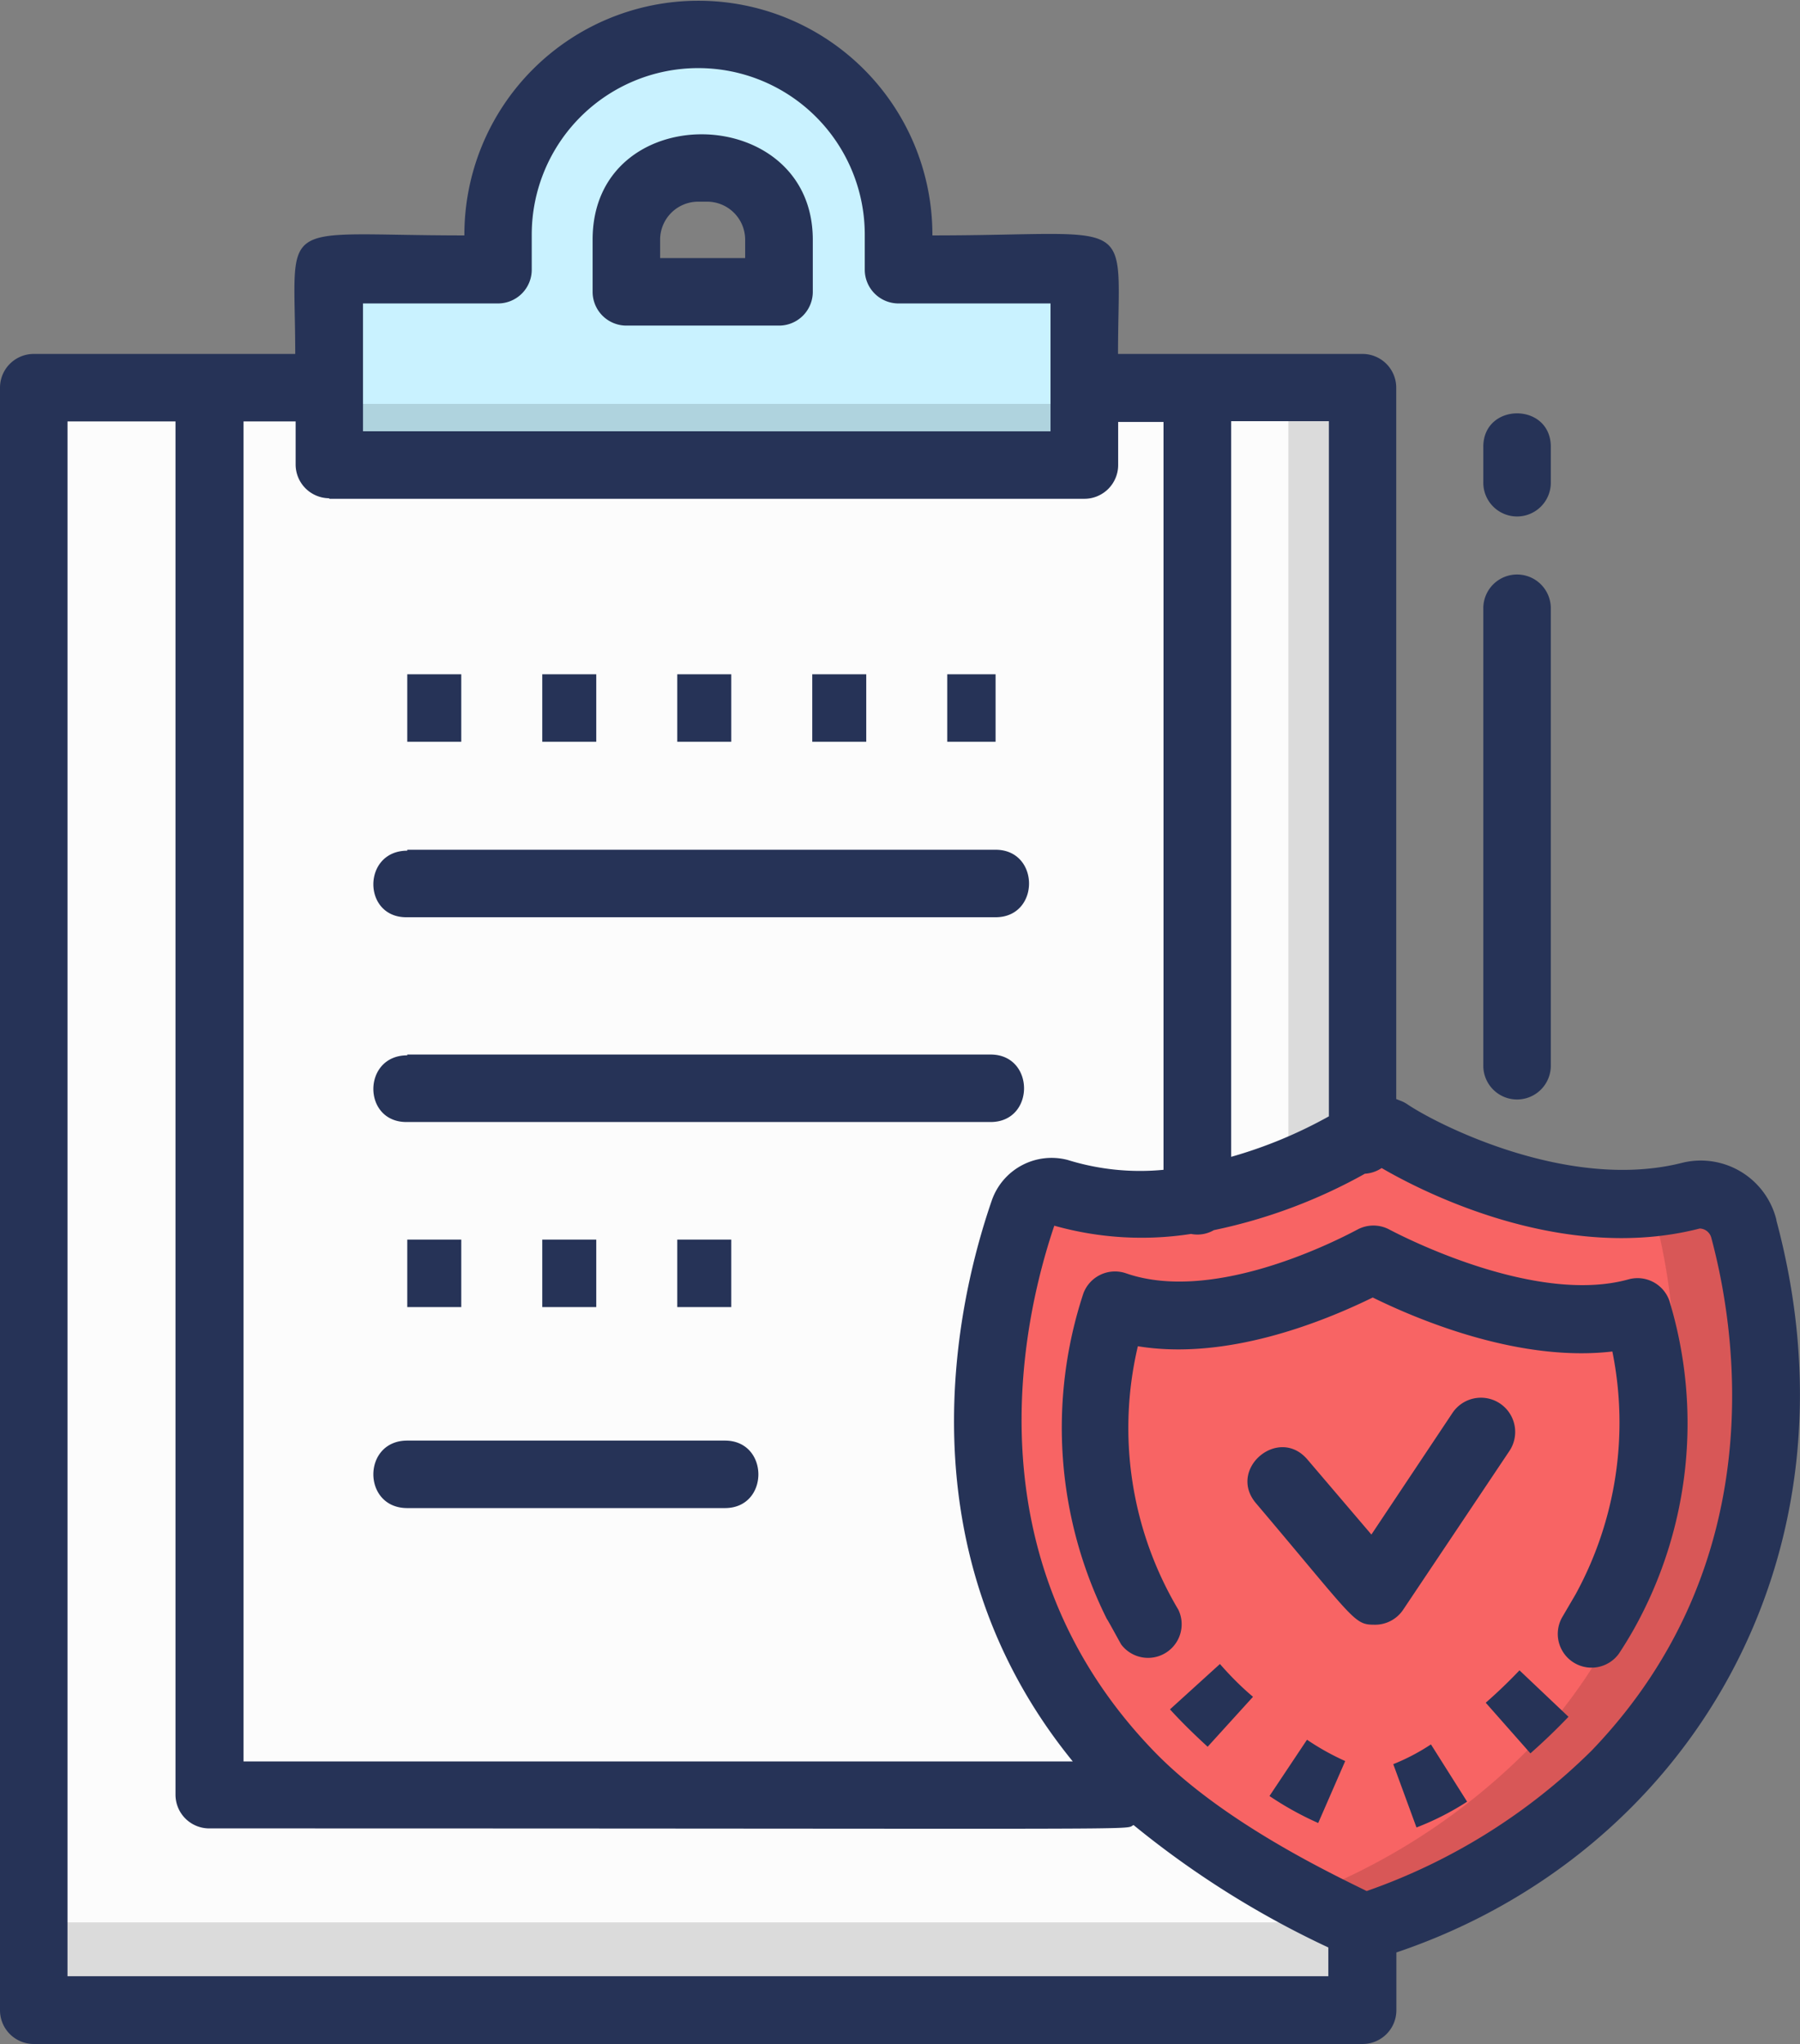
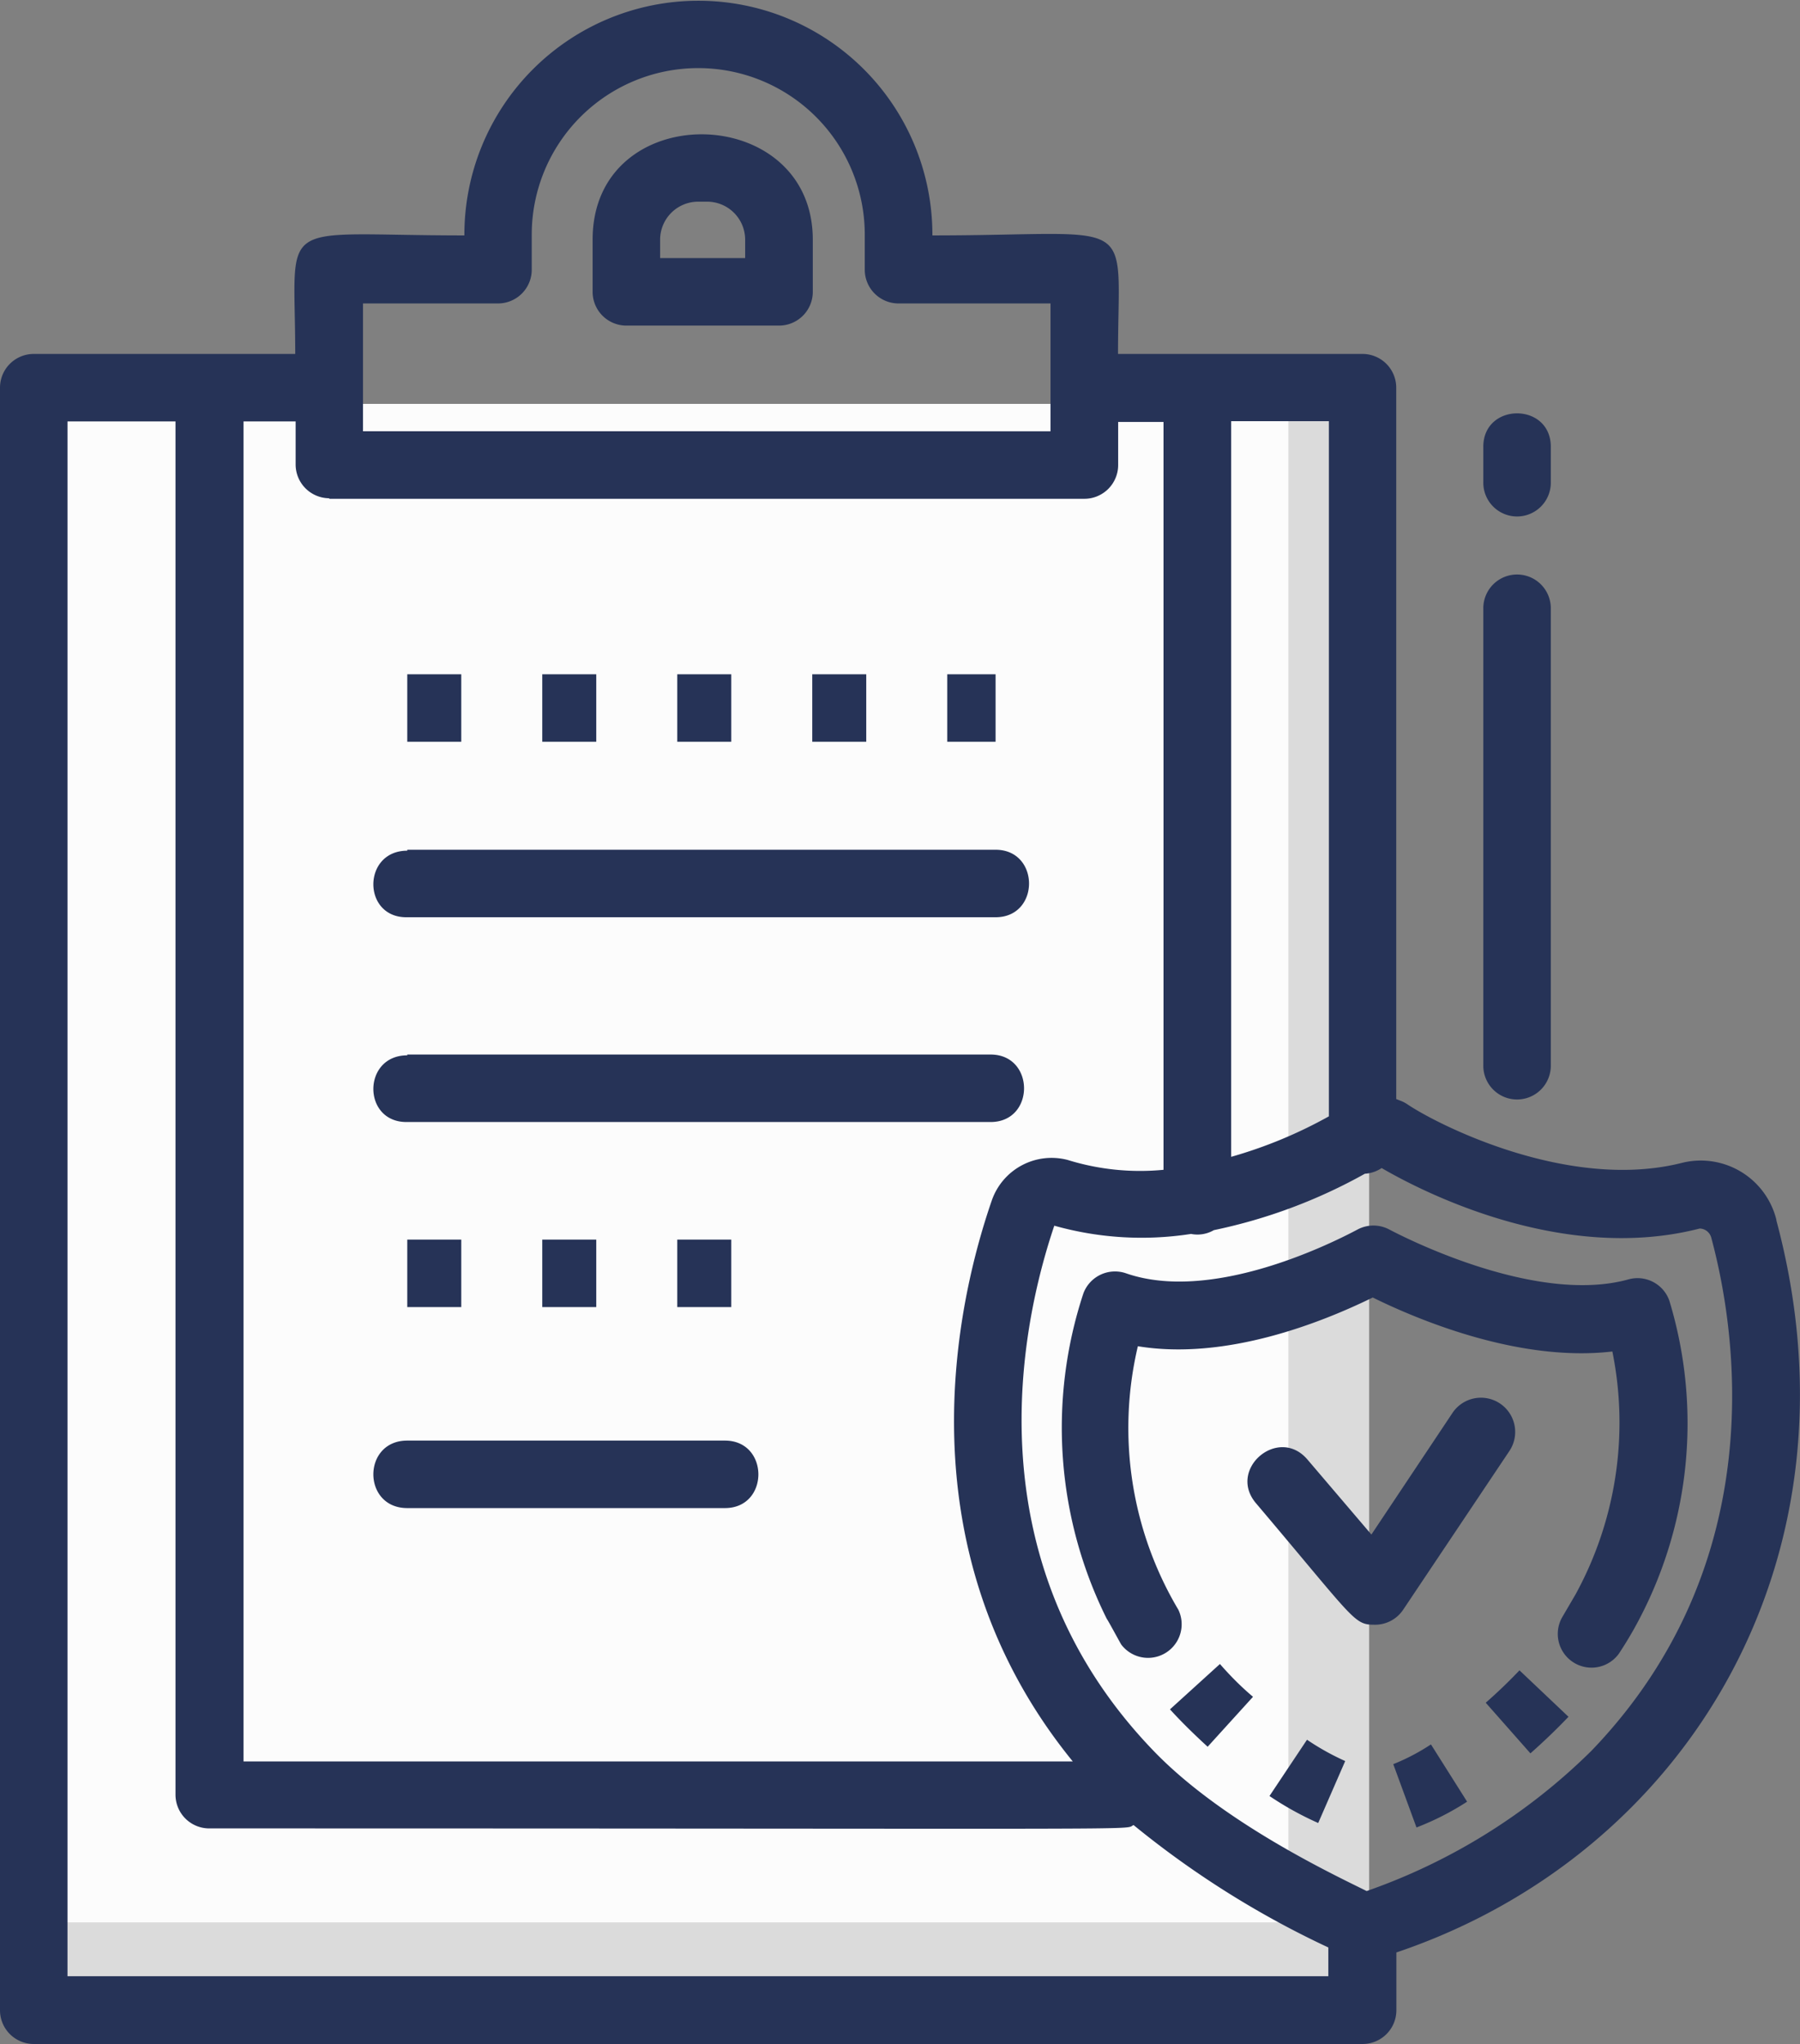
<svg xmlns="http://www.w3.org/2000/svg" id="color" viewBox="0 0 133.34 151.42">
  <rect x="0" y="0" width="133.34" height="151.42" fill="#808080" stroke="none" />
  <defs>
    <style>.cls-1{fill:#fcfcfc;}.cls-2{opacity:0.13;}.cls-3{fill:#f86464;}.cls-4{fill:#c9f2ff;}.cls-5{fill:#263357;}</style>
  </defs>
  <title>ico_metodologia_documento</title>
  <rect class="cls-1" x="2.98" y="29.92" width="98.44" height="120.2" />
  <polygon class="cls-2" points="95.44 29.92 95.44 142.41 2.98 142.41 2.98 148.03 95.44 148.03 99.96 148.03 101.42 148.03 101.42 29.92 95.44 29.92" />
-   <path class="cls-3" d="M873.26,338.32c-9.69,2.5-20.31-3.24-22.42-4.67a2,2,0,0,0-1.55,0c-2.2,1.49-13,7.59-23,4.32a2.22,2.22,0,0,0-2.48,1.45c-2.2,6.36-7.37,26,7.8,41.72,6.23,6.47,16.48,10.77,17.27,11.31v0.06s0,0,0,0,0,0,0,0v-0.06c3.15-.55,12.54-4.84,18.77-11.31,14.22-14.77,11.5-32.9,9.5-40.36C877,340.11,875.79,337.67,873.26,338.32Z" transform="translate(-748.18 -248.52)" />
-   <path class="cls-4" d="M815.25,269.65v-2.6a14.83,14.83,0,1,0-29.67,0v2.6H773.06v14.48H829V269.65H815.25Zm-8.88,1.68H795.06v-3.53a5.65,5.65,0,1,1,11.31,0v3.53Z" transform="translate(-748.18 -248.52)" />
  <g class="cls-2">
-     <path d="M878.47,340.89c-0.18-.68-1.37-3.12-3.89-2.47a19.81,19.81,0,0,1-3.72.58c2,8,3.9,25.23-9.74,39.39a47.53,47.53,0,0,1-17.21,10.9c3.3,1.85,5.91,3,6.3,3.27,3.15-.55,12.54-4.84,18.77-11.31C883.19,366.48,880.47,348.35,878.47,340.89Z" transform="translate(-748.18 -248.52)" />
    <path d="M850.2,392.63s0,0,0,0S850.2,392.63,850.2,392.63Z" transform="translate(-748.18 -248.52)" />
  </g>
-   <rect class="cls-2" x="24.88" y="29.92" width="56.74" height="4.88" />
  <path class="cls-5" d="M792.08,266.27v3.87a2.5,2.5,0,0,0,2.5,2.5h11.31a2.5,2.5,0,0,0,2.5-2.5v-3.87C808.38,256,792.08,255.74,792.08,266.27Zm11.31,1.37h-6.31v-1.37a2.82,2.82,0,0,1,2.81-2.81h0.68a2.82,2.82,0,0,1,2.81,2.81v1.37Zm54.67,16.64v-2.66c0-3.3,5-3.31,5,0v2.66A2.5,2.5,0,1,1,858.06,284.28Zm0,43.19V293.58a2.5,2.5,0,0,1,5,0v33.89A2.5,2.5,0,1,1,858.06,327.47Zm-55.71-24h-4v-5h4v5Zm-10,0h-4v-5h4v5Zm-10,0h-4v-5h4v5Zm30,0h-4v-5h4v5Zm9.58,0h-3.58v-5h3.58v5Zm-43.58,8h43.58c3.3,0,3.31,5,0,5H778.35C775,316.54,775,311.54,778.35,311.54Zm0,15.17h43.21c3.3,0,3.31,5,0,5H778.35C775,331.7,775,326.7,778.35,326.7Zm10,18.71v-5h4v5h-4Zm10,0v-5h4v5h-4Zm-20-5h4v5h-4v-5Zm101.42-1.47a5.77,5.77,0,0,0-6.93-4.23h0c-8.43,2.17-18.23-2.85-20.4-4.32a2.6,2.6,0,0,0-.42-0.23l-0.41-.16V277.24a2.5,2.5,0,0,0-2.5-2.5H831c0-10.54,1.72-8.78-13.75-8.78v-0.1a17.33,17.33,0,1,0-34.67.1c-14.2,0-12.53-1.53-12.53,8.78H750.68a2.5,2.5,0,0,0-2.5,2.5v120.2a2.5,2.5,0,0,0,2.5,2.5h98.44a2.5,2.5,0,0,0,2.5-2.5v-4.28C873.16,385.89,886.48,363.92,879.77,338.93Zm-33.15-7.66a33.8,33.8,0,0,1-7.24,3v-54.5h7.24v51.54ZM775.07,271h10a2.5,2.5,0,0,0,2.5-2.5v-2.6a12.33,12.33,0,0,1,24.67,0v2.6a2.5,2.5,0,0,0,2.5,2.5H826v9.47H775.07V271Zm-2.5,14.47h55.94a2.5,2.5,0,0,0,2.5-2.5v-3.19h3.36v55.4a18.07,18.07,0,0,1-7.1-.73,4.69,4.69,0,0,0-5.62,3c-2.57,7.44-6.84,25.79,6,41.56H766.22V279.74h3.86v3.19A2.5,2.5,0,0,0,772.57,285.43ZM753.18,394.94V279.74h8V381.47a2.5,2.5,0,0,0,2.5,2.5c72,0,67.66.14,68.47-.25a68.81,68.81,0,0,0,14.43,9.07v2.13H753.18Zm96.24-6.33c-2.35-1.17-10.68-5.07-15.8-10.4-13.62-14.15-9.77-31.7-7.34-38.89a23.84,23.84,0,0,0,10.13.61,2.42,2.42,0,0,0,1.69-.28,39.32,39.32,0,0,0,11.19-4.18,2.49,2.49,0,0,0,1.24-.42c3,1.75,13.39,7.1,23.56,4.48a0.91,0.91,0,0,1,.86.69c1.82,6.76,4.59,24-8.88,38A44.54,44.54,0,0,1,849.42,388.61Zm22.42-43.74a31.24,31.24,0,0,1-2.61,24.31h0c-0.36.64-.74,1.26-1.13,1.85h0a2.5,2.5,0,0,1-4.21-2.68l1-1.71a26.51,26.51,0,0,0,2.73-18c-6.84.8-14.28-2.29-17.75-4-3.8,1.86-10.87,4.68-17.4,3.61a26.33,26.33,0,0,0,3,19.52h0a2.49,2.49,0,0,1-4.23,2.58h0c-0.15-.25-1-1.83-1.07-1.9h0a31.76,31.76,0,0,1-1.73-24.13,2.5,2.5,0,0,1,3.16-1.47c6.17,2.14,14.69-1.94,17.15-3.25a2.5,2.5,0,0,1,2.34,0c1.1,0.58,10.9,5.61,17.75,3.69A2.5,2.5,0,0,1,871.84,344.87Zm-11.1,27.39,3.63,3.44c-0.9.94-1.77,1.78-2.82,2.71l-3.31-3.75C859.15,373.86,859.94,373.1,860.74,372.26ZM845,377.4a18.54,18.54,0,0,0,2.83,1.58l-2,4.59a23.51,23.51,0,0,1-3.61-2ZM841,374.22l-3.36,3.7c-0.92-.84-1.95-1.84-2.79-2.77l3.7-3.36C839.15,372.48,840,373.38,841,374.22Zm13.19,3.54,2.67,4.23a20.3,20.3,0,0,1-3.75,1.91l-1.72-4.69A15.35,15.35,0,0,0,854.16,377.76ZM850,368.88c-1.54,0-1.42-.31-8.78-9-2.14-2.52,1.66-5.76,3.81-3.24l4.74,5.56,6-9A2.5,2.5,0,1,1,860,356l-7.87,11.76A2.5,2.5,0,0,1,850,368.88Zm-71.66-13.64h23.54c3.3,0,3.31,5,0,5H778.35C775,360.24,775,355.24,778.35,355.24Z" transform="translate(-748.18 -248.52)" />
</svg>